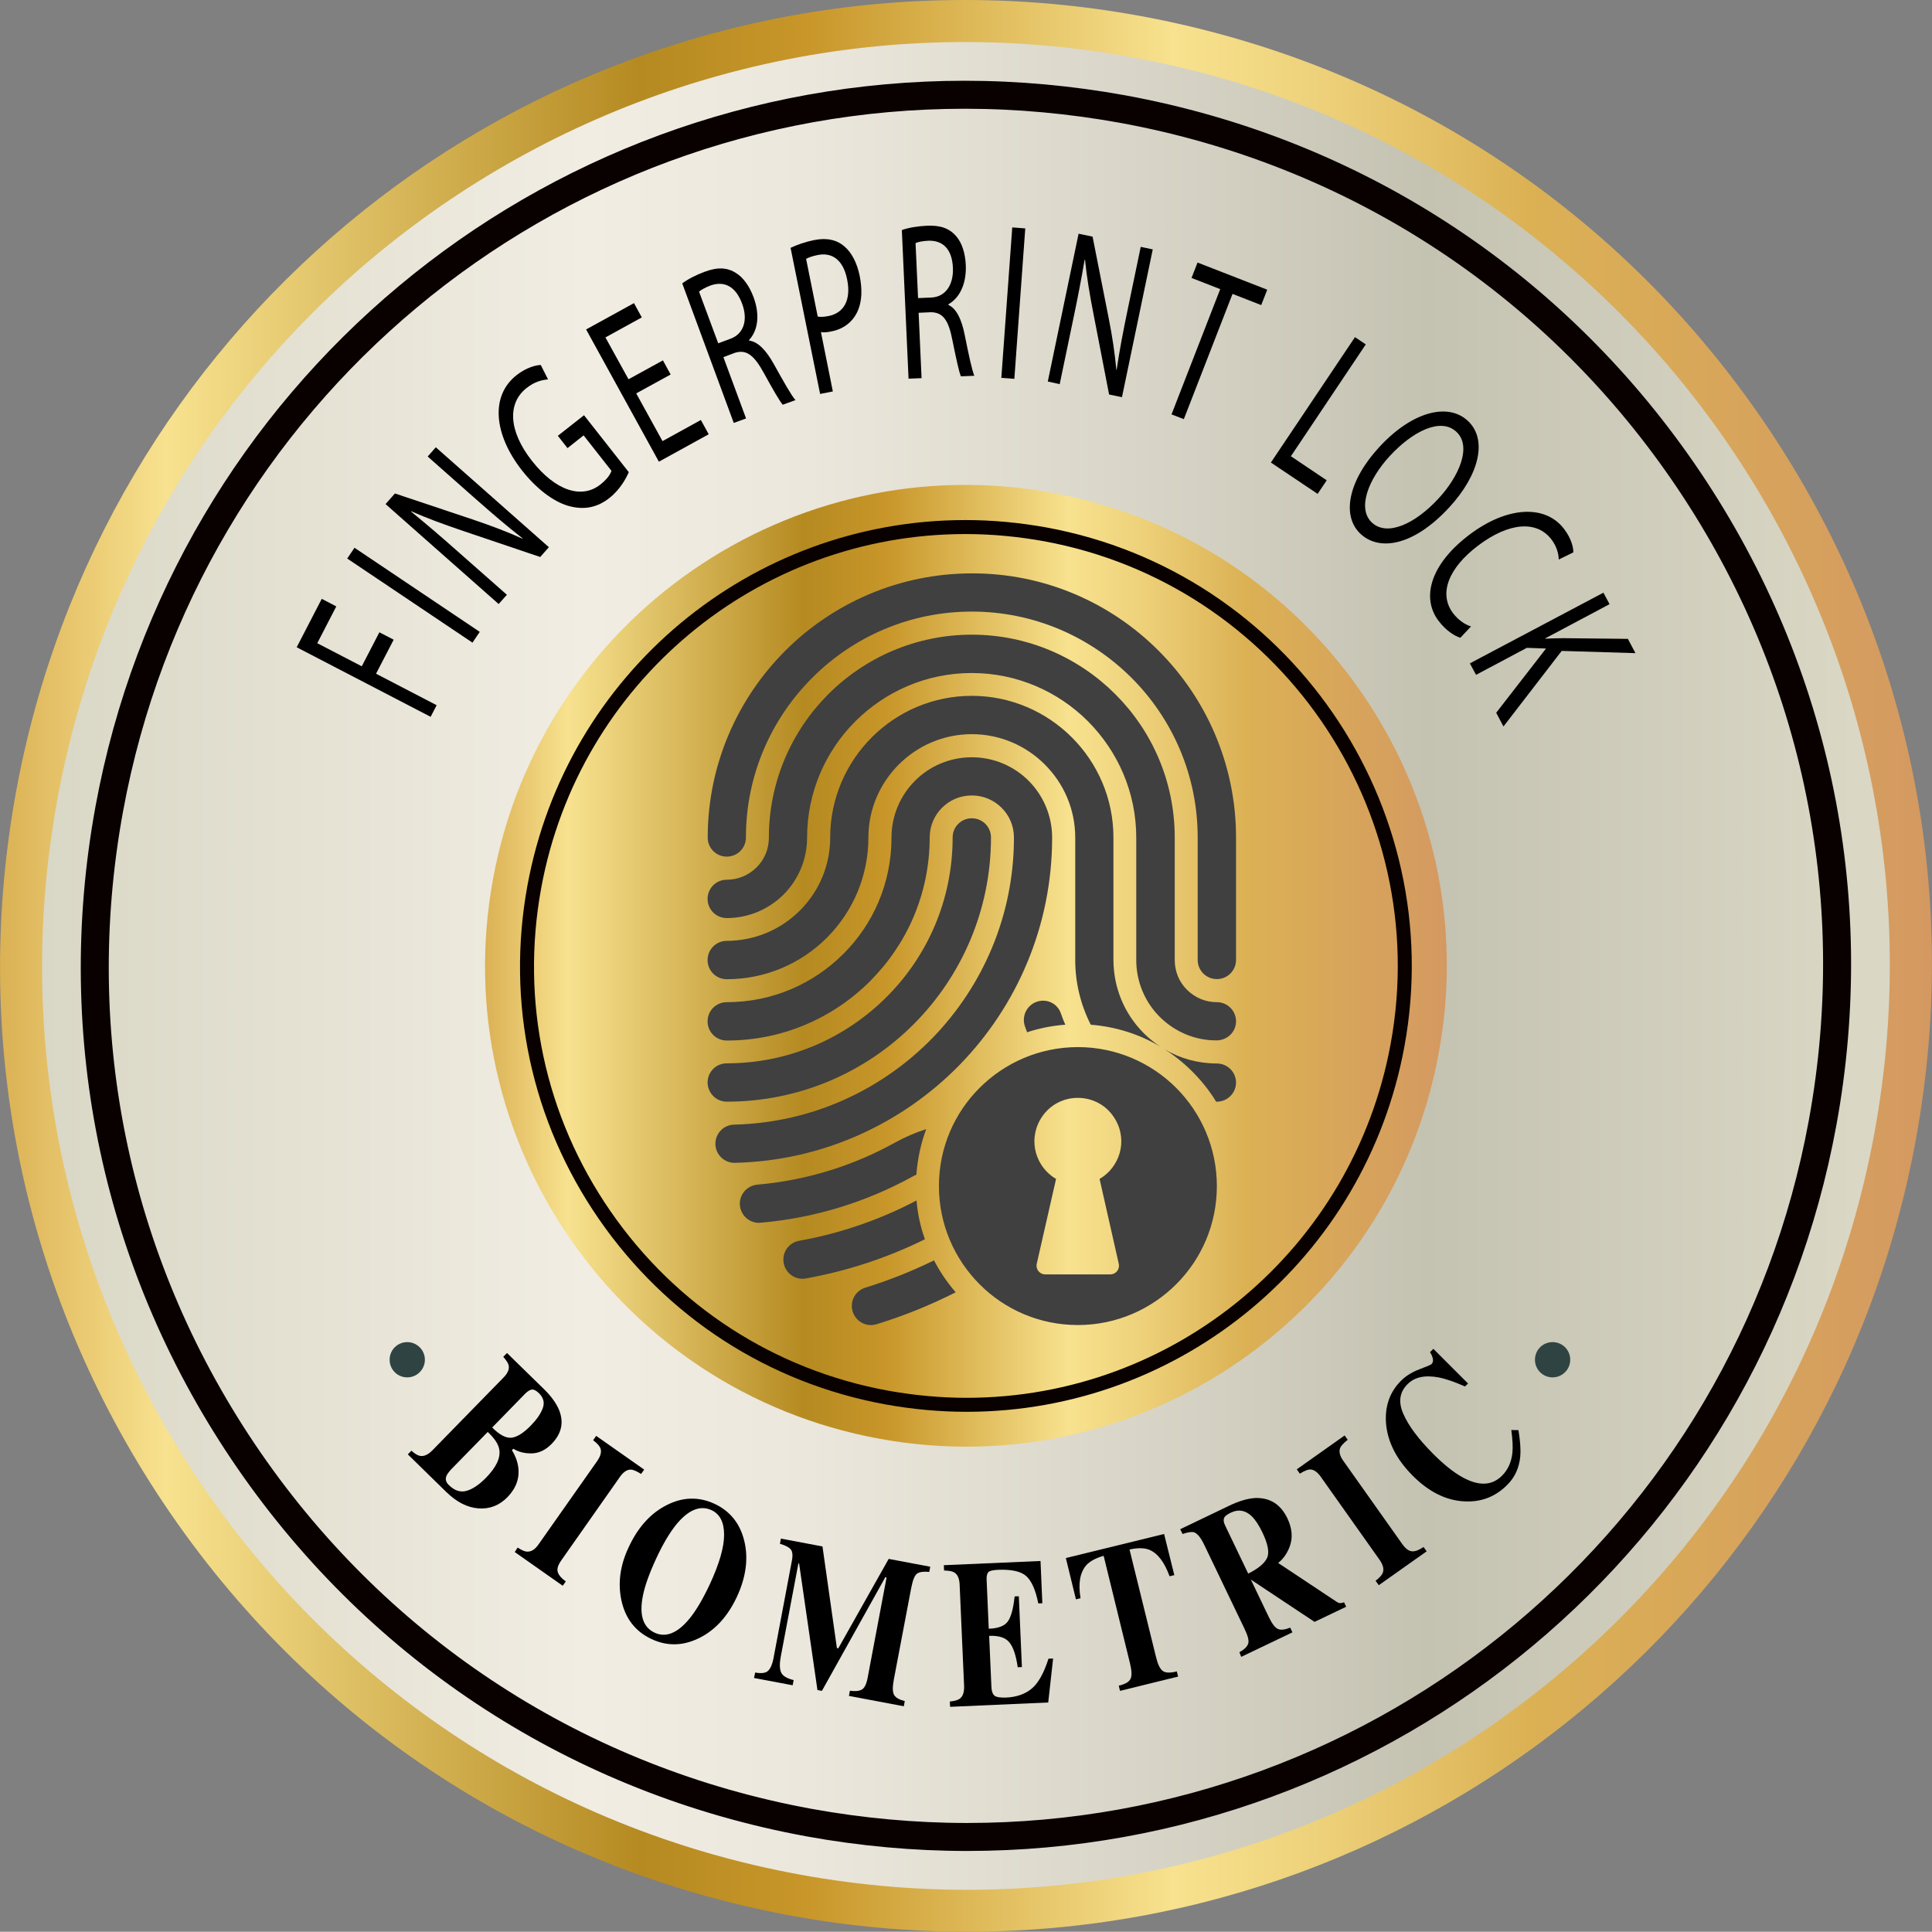
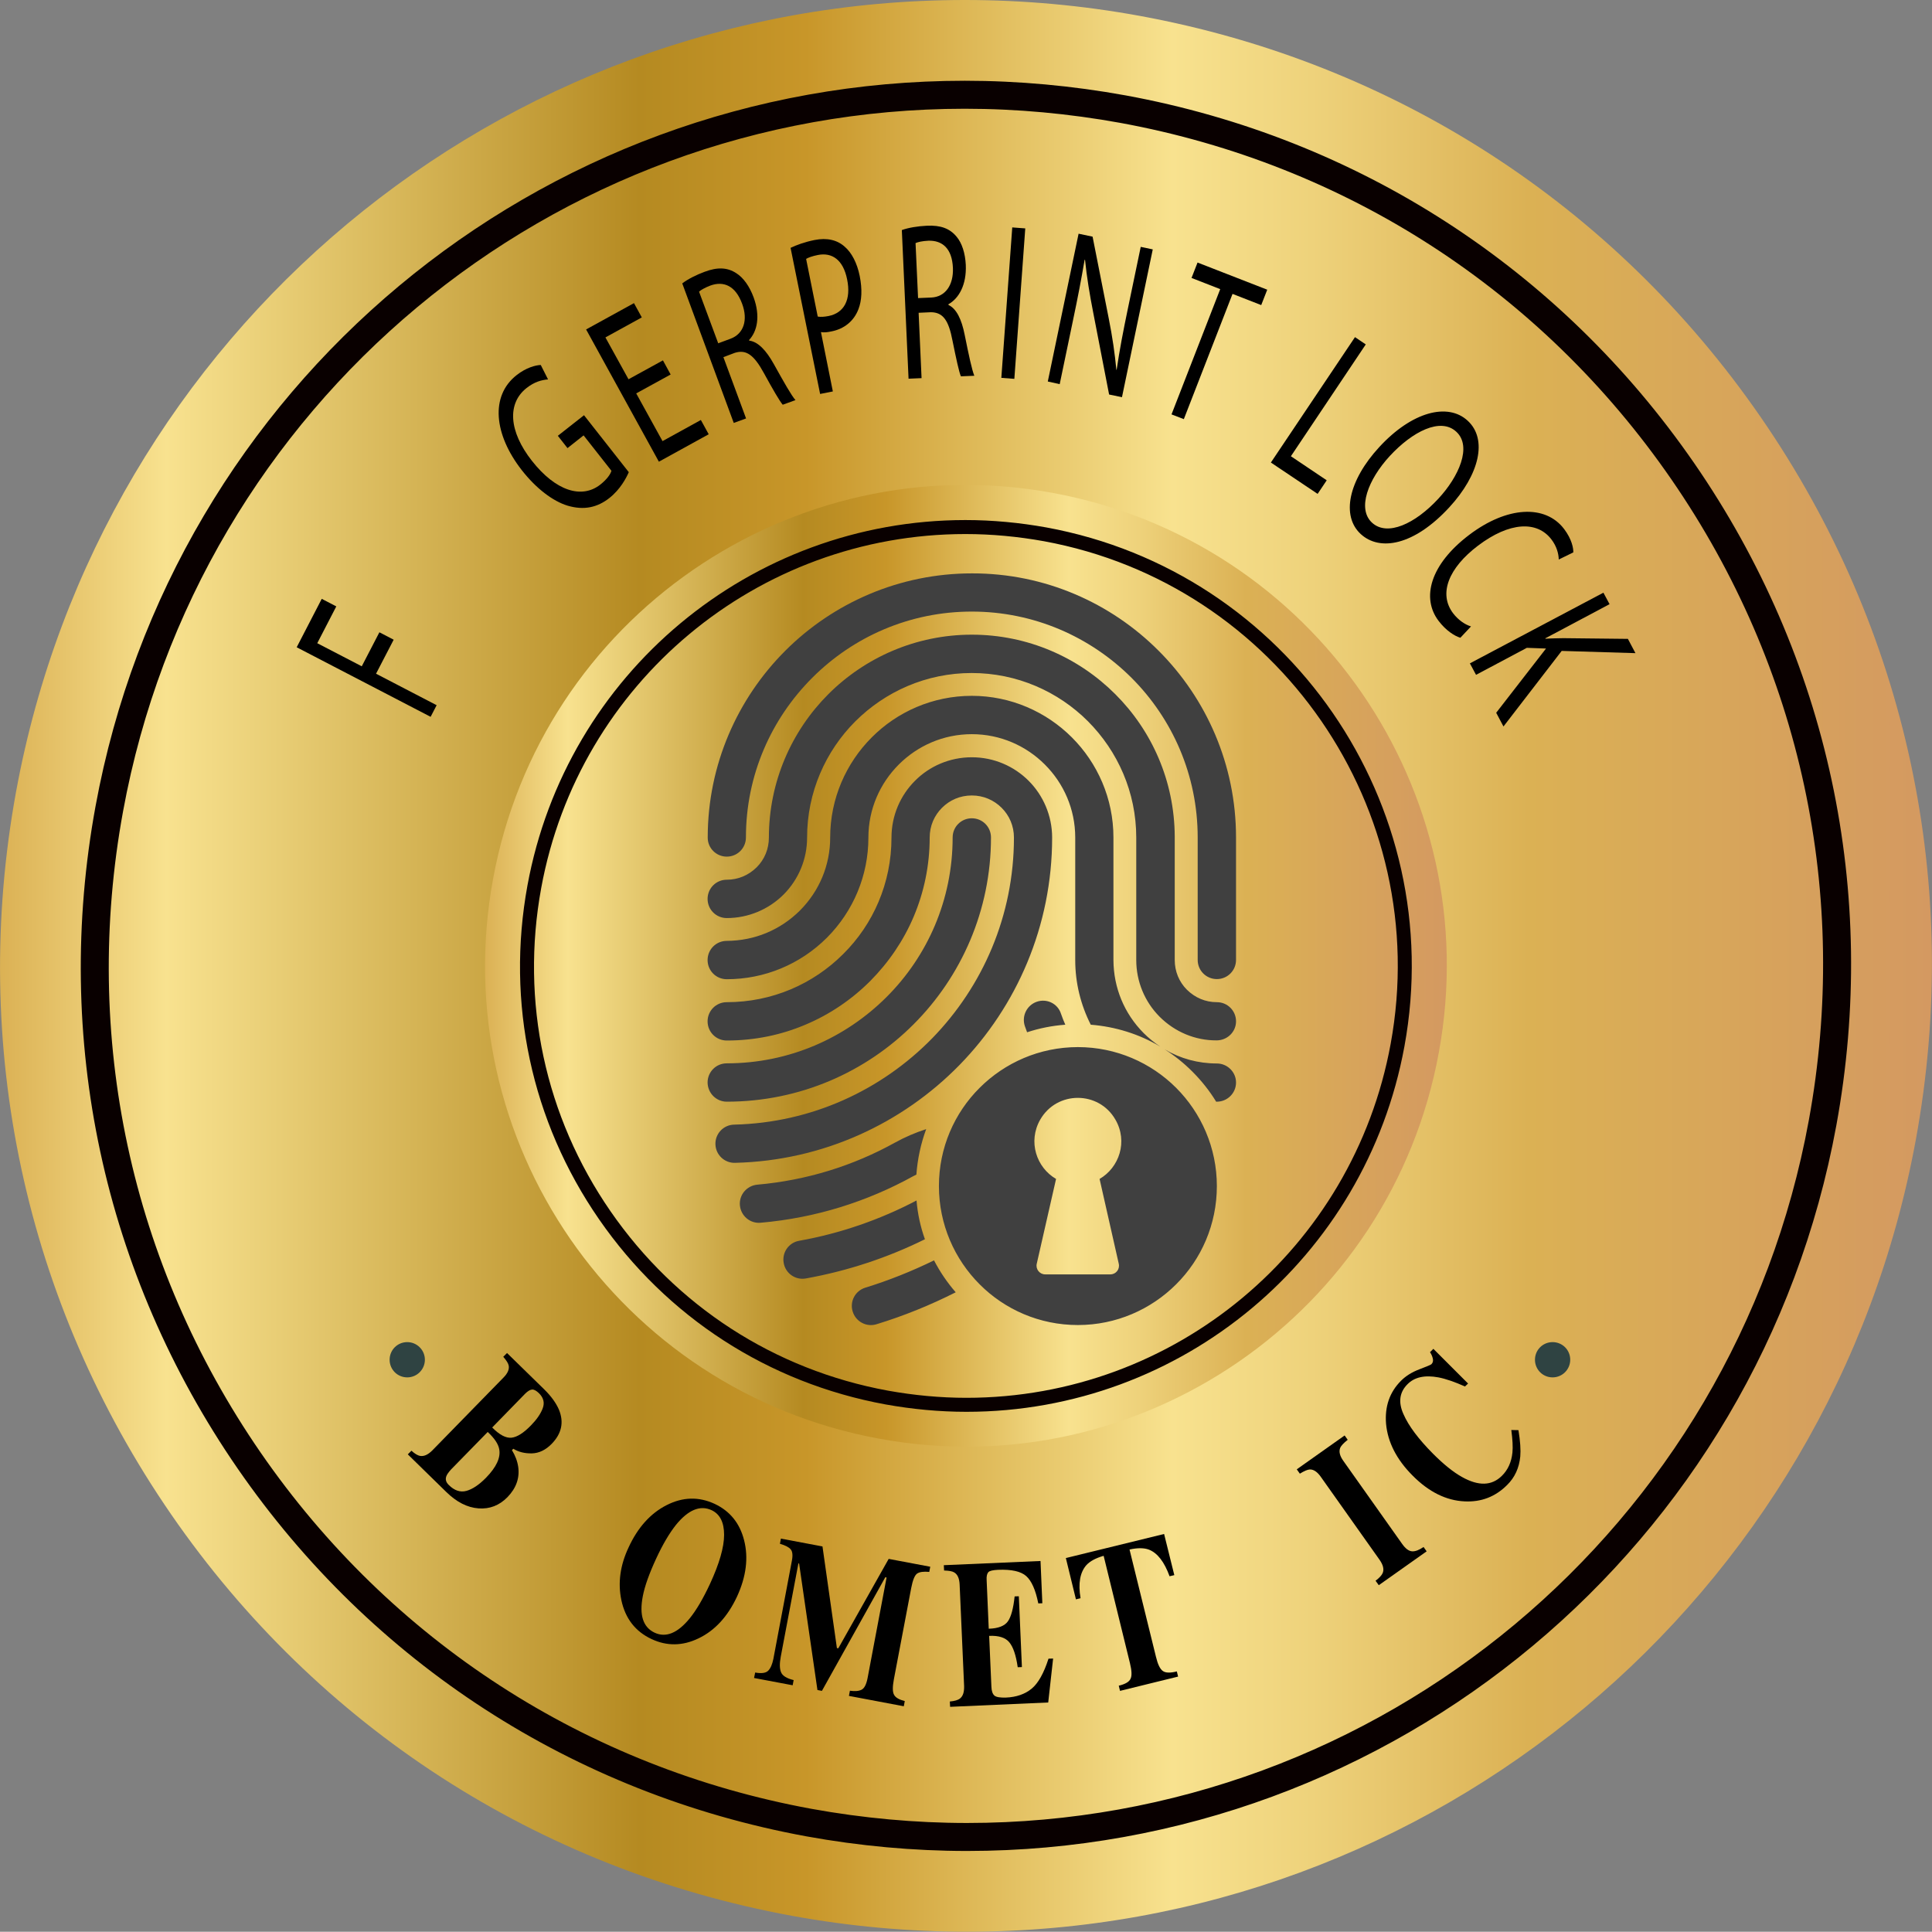
<svg xmlns="http://www.w3.org/2000/svg" xmlns:xlink="http://www.w3.org/1999/xlink" id="Слой_1" x="0px" y="0px" viewBox="0 0 138.05 138.03" style="enable-background:new 0 0 138.05 138.03;" xml:space="preserve">
  <rect x="0" y="0" width="138.05" height="138.03" fill="#808080" stroke="none" />
  <style type="text/css"> .st0{fill:none;} .st1{fill:none;stroke:#231F20;stroke-width:3.6;} .st2{fill:url(#SVGID_1_);} .st3{fill:url(#SVGID_2_);} .st4{fill:none;stroke:#090000;stroke-width:2;} .st5{fill:url(#SVGID_3_);} .st6{display:none;fill:url(#SVGID_4_);} .st7{fill:none;stroke:#090000;} .st8{fill:#2F4342;} .st9{fill:#404040;} </style>
  <pattern x="-250.68" y="-171.03" width="72" height="72" patternUnits="userSpaceOnUse" id="Unnamed_Pattern_5" viewBox="20 -72 72 72" style="overflow:visible;">
    <g>
      <rect x="20" y="-72" class="st0" width="72" height="72" />
      <line class="st1" x1="19.75" y1="-3.6" x2="92.25" y2="-3.6" />
      <line class="st1" x1="19.75" y1="-18" x2="92.25" y2="-18" />
      <line class="st1" x1="19.75" y1="-32.4" x2="92.25" y2="-32.4" />
      <line class="st1" x1="19.75" y1="-46.8" x2="92.25" y2="-46.8" />
      <line class="st1" x1="19.75" y1="-61.2" x2="92.25" y2="-61.2" />
      <line class="st1" x1="0" y1="-61.2" x2="14" y2="-61.2" />
      <line class="st1" x1="19.75" y1="-10.8" x2="92.25" y2="-10.8" />
      <line class="st1" x1="19.75" y1="-25.2" x2="92.25" y2="-25.2" />
      <line class="st1" x1="19.75" y1="-39.6" x2="92.25" y2="-39.6" />
      <line class="st1" x1="19.75" y1="-54" x2="92.25" y2="-54" />
      <line class="st1" x1="19.75" y1="-68.4" x2="92.25" y2="-68.4" />
      <line class="st1" x1="0" y1="-68.4" x2="14" y2="-68.4" />
    </g>
  </pattern>
  <g>
    <linearGradient id="SVGID_1_" gradientUnits="userSpaceOnUse" x1="0" y1="69.015" x2="138.046" y2="69.015">
      <stop offset="0" style="stop-color:#DBB154" />
      <stop offset="0.086" style="stop-color:#F8E28F" />
      <stop offset="0.331" style="stop-color:#B58A21" />
      <stop offset="0.417" style="stop-color:#C89629" />
      <stop offset="0.607" style="stop-color:#F8E28F" />
      <stop offset="0.679" style="stop-color:#EED27B" />
      <stop offset="0.791" style="stop-color:#DBB154" />
      <stop offset="1" style="stop-color:#D49961" />
    </linearGradient>
    <path class="st2" d="M69.1,138.03c-4.17,0-8.39-0.38-12.53-1.14c-18.13-3.33-33.88-13.51-44.34-28.68S-2.17,74.69,1.15,56.56 C7.16,23.79,35.67,0,68.94,0c4.17,0,8.39,0.38,12.53,1.14c18.13,3.33,33.88,13.51,44.35,28.68c10.47,15.17,14.4,33.51,11.07,51.64 C130.88,114.24,102.37,138.03,69.1,138.03L69.1,138.03z" />
    <linearGradient id="SVGID_2_" gradientUnits="userSpaceOnUse" x1="3.007" y1="69.015" x2="135.038" y2="69.015">
      <stop offset="0" style="stop-color:#D9D7C5" />
      <stop offset="0.294" style="stop-color:#F1EDE3" />
      <stop offset="0.414" style="stop-color:#EBE7DC" />
      <stop offset="0.588" style="stop-color:#D9D6C9" />
      <stop offset="0.749" style="stop-color:#C4C2B1" />
      <stop offset="0.982" style="stop-color:#DAD7C5" />
    </linearGradient>
-     <path class="st3" d="M133.94,80.93c-6.58,35.85-40.98,59.59-76.83,53.01C21.26,127.36-2.48,92.96,4.1,57.11 C10.68,21.25,45.08-2.48,80.93,4.1C116.79,10.67,140.52,45.07,133.94,80.93z" />
    <path class="st4" d="M69.1,131.26c-3.76,0-7.57-0.35-11.31-1.03c-16.35-3-30.55-12.19-39.99-25.87 C8.36,90.67,4.81,74.14,7.81,57.79C13.23,28.23,38.94,6.77,68.94,6.77c3.77,0,7.57,0.35,11.31,1.03 c16.35,3,30.55,12.19,39.99,25.87c9.44,13.68,12.99,30.22,9.99,46.57C124.81,109.8,99.1,131.26,69.1,131.26L69.1,131.26z" />
  </g>
  <g>
    <linearGradient id="SVGID_3_" gradientUnits="userSpaceOnUse" x1="34.66" y1="69.016" x2="103.385" y2="69.016">
      <stop offset="0" style="stop-color:#DBB154" />
      <stop offset="0.086" style="stop-color:#F8E28F" />
      <stop offset="0.331" style="stop-color:#B58A21" />
      <stop offset="0.417" style="stop-color:#C89629" />
      <stop offset="0.607" style="stop-color:#F8E28F" />
      <stop offset="0.679" style="stop-color:#EED27B" />
      <stop offset="0.791" style="stop-color:#DBB154" />
      <stop offset="1" style="stop-color:#D49961" />
    </linearGradient>
    <path class="st5" d="M102.81,75.21c-3.42,18.66-21.33,31.02-39.99,27.59c-18.66-3.42-31.02-21.33-27.59-39.99 c3.42-18.66,21.33-31.02,39.99-27.59C93.88,38.65,106.24,56.55,102.81,75.21z" />
    <pattern id="SVGID_4_" xlink:href="#Unnamed_Pattern_5" patternTransform="matrix(0.456 0 0 0.456 -4043.2 -4216.31)"> </pattern>
    <path class="st6" d="M102.81,75.21c-3.42,18.66-21.33,31.02-39.99,27.59c-18.66-3.42-31.02-21.33-27.59-39.99 c3.42-18.66,21.33-31.02,39.99-27.59C93.88,38.65,106.24,56.55,102.81,75.21z" />
    <path class="st7" d="M69.06,100.38c-1.9,0-3.81-0.18-5.7-0.52c-8.24-1.51-15.39-6.14-20.15-13.03c-4.76-6.89-6.54-15.23-5.03-23.47 c2.73-14.89,15.69-25.7,30.8-25.7c1.9,0,3.81,0.18,5.7,0.52c17.01,3.12,28.3,19.5,25.18,36.5 C97.13,89.57,84.18,100.38,69.06,100.38L69.06,100.38z" />
  </g>
  <g>
    <path class="st8" d="M30.36,97.16c0,0.69-0.56,1.26-1.26,1.26c-0.7,0-1.26-0.56-1.26-1.26c0-0.7,0.56-1.26,1.26-1.26 C29.79,95.9,30.36,96.46,30.36,97.16z" />
    <path class="st8" d="M112.2,97.16c0,0.69-0.56,1.26-1.26,1.26c-0.7,0-1.26-0.56-1.26-1.26c0-0.7,0.56-1.26,1.26-1.26 C111.64,95.9,112.2,96.46,112.2,97.16z" />
  </g>
  <path class="st9" d="M51.93,61.21c0.76,0,1.37-0.61,1.37-1.37h0c0-4.46,1.81-8.48,4.74-11.41c2.93-2.93,6.95-4.73,11.4-4.73 c4.45,0,8.48,1.81,11.41,4.73c2.93,2.93,4.73,6.96,4.73,11.41v8.75c0,0.76,0.61,1.37,1.37,1.37c0.76,0,1.37-0.61,1.37-1.37l0-8.75 c0-5.2-2.12-9.93-5.53-13.34c-3.41-3.42-8.14-5.54-13.34-5.53c-5.2,0-9.93,2.12-13.34,5.53c-3.41,3.41-5.54,8.14-5.54,13.34 C50.56,60.6,51.18,61.21,51.93,61.21z M68.56,76.1c4.09-4.19,6.62-9.93,6.62-16.25c0-1.58-0.65-3.03-1.68-4.06 c-1.04-1.04-2.48-1.68-4.06-1.68c-1.58,0-3.03,0.64-4.06,1.68c-1.04,1.04-1.68,2.48-1.68,4.06c0,1.64-0.33,3.18-0.92,4.58 c-0.59,1.4-1.45,2.67-2.53,3.74c-1.07,1.07-2.34,1.93-3.74,2.52c-1.4,0.59-2.94,0.92-4.58,0.92c-0.76,0-1.37,0.61-1.37,1.37 c0,0.76,0.61,1.37,1.37,1.37c2,0,3.91-0.4,5.64-1.14c1.73-0.73,3.29-1.79,4.61-3.11c1.31-1.32,2.38-2.88,3.11-4.61 c0.73-1.73,1.14-3.64,1.14-5.64c0-0.84,0.33-1.58,0.88-2.13c0.55-0.55,1.29-0.88,2.13-0.88c0.83,0,1.58,0.33,2.13,0.88 c0.55,0.55,0.88,1.29,0.88,2.13c0,5.58-2.23,10.63-5.84,14.34c-3.62,3.7-8.61,6.04-14.16,6.17c-0.76,0.02-1.35,0.65-1.33,1.4 c0.02,0.76,0.65,1.35,1.4,1.33C58.8,82.94,64.47,80.28,68.56,76.1z M51.93,78.72c5.21,0,9.94-2.11,13.35-5.53 c3.41-3.41,5.53-8.14,5.53-13.35c0-0.76-0.61-1.37-1.37-1.37c-0.76,0-1.37,0.61-1.37,1.37c0,4.46-1.8,8.49-4.73,11.41 c-2.93,2.92-6.95,4.73-11.41,4.73c-0.76,0-1.37,0.61-1.37,1.37C50.57,78.11,51.18,78.72,51.93,78.72L51.93,78.72z M88.32,72.98 c0-0.76-0.61-1.37-1.37-1.37l0,0c-0.81,0-1.55-0.31-2.14-0.89c-0.56-0.56-0.87-1.31-0.87-2.12v-8.75c0-0.03,0-0.05,0-0.08 c-0.02-3.97-1.64-7.57-4.25-10.17c-2.62-2.62-6.25-4.25-10.25-4.25c-3.99,0-7.63,1.63-10.25,4.25c-2.62,2.62-4.25,6.25-4.25,10.25 c0,0.81-0.31,1.56-0.87,2.12c-0.59,0.58-1.33,0.89-2.14,0.89c-0.76,0-1.37,0.61-1.37,1.37c0,0.76,0.61,1.37,1.37,1.37 c1.53,0,2.99-0.61,4.07-1.69c1.07-1.08,1.67-2.53,1.67-4.06c0-3.24,1.32-6.18,3.45-8.31c2.14-2.13,5.07-3.45,8.31-3.45 c3.24,0,6.18,1.32,8.31,3.45c2.13,2.14,3.45,5.07,3.45,8.31c0,0,0,0,0,0v8.75c0,1.52,0.6,2.98,1.67,4.05 c1.09,1.09,2.55,1.7,4.07,1.69C87.7,74.34,88.32,73.73,88.32,72.98z M76.83,68.6c0,1.63,0.39,3.2,1.11,4.62 c1.77,0.14,3.46,0.67,4.96,1.56c-0.42-0.28-0.82-0.6-1.18-0.96c-1.39-1.4-2.15-3.24-2.16-5.22v-8.75c0,0,0,0,0-0.01 c0-2.79-1.14-5.32-2.97-7.15c-1.83-1.83-4.37-2.97-7.15-2.97c-2.79,0-5.33,1.14-7.15,2.97c-1.83,1.83-2.97,4.37-2.97,7.15 c0,1.98-0.77,3.82-2.16,5.22c-1.41,1.4-3.25,2.16-5.23,2.17c-0.76,0-1.37,0.61-1.37,1.37c0,0.76,0.61,1.37,1.37,1.37 c2.69,0,5.25-1.06,7.16-2.97c1.9-1.91,2.96-4.46,2.96-7.15c0-2.04,0.83-3.88,2.17-5.22c1.34-1.34,3.18-2.17,5.22-2.17 c2.04,0,3.88,0.83,5.22,2.17c1.34,1.34,2.17,3.18,2.17,5.22v0V68.6z M86.95,75.99L86.95,75.99c-1.34,0-2.61-0.35-3.73-1.01 c0.71,0.45,1.37,0.98,1.98,1.59c0.66,0.66,1.23,1.38,1.7,2.15c0.02,0,0.03,0,0.05,0c0.75,0,1.37-0.61,1.37-1.37 C88.32,76.6,87.7,75.99,86.95,75.99z M74.08,71.58c-0.71,0.25-1.09,1.02-0.85,1.74c0.05,0.15,0.11,0.29,0.16,0.44 c0.88-0.29,1.79-0.47,2.73-0.54c-0.11-0.26-0.22-0.52-0.31-0.79C75.58,71.71,74.8,71.33,74.08,71.58z M61.83,92.01 c-0.72,0.22-1.13,0.99-0.9,1.71c0.22,0.72,0.99,1.13,1.71,0.9c1.96-0.6,3.85-1.37,5.65-2.28c-0.61-0.7-1.13-1.47-1.55-2.28 C65.16,90.83,63.52,91.49,61.83,92.01z M65.49,85.78c-2.59,1.36-5.42,2.35-8.39,2.88c-0.74,0.13-1.24,0.84-1.1,1.59 c0.13,0.74,0.84,1.24,1.59,1.1c3-0.54,5.85-1.49,8.5-2.8C65.77,87.66,65.57,86.73,65.49,85.78z M65.26,84.04 c0.07-0.04,0.15-0.07,0.22-0.11c0.08-1.12,0.32-2.22,0.7-3.25c-0.77,0.25-1.52,0.57-2.24,0.97c-2.96,1.64-6.29,2.69-9.83,3 c-0.75,0.07-1.31,0.73-1.24,1.48c0.07,0.75,0.73,1.31,1.48,1.24l0,0C58.27,87.03,61.97,85.86,65.26,84.04z M84.04,77.73 c1.79,1.79,2.91,4.28,2.91,7.02c0,2.74-1.11,5.23-2.91,7.02c-1.79,1.79-4.28,2.91-7.02,2.91h0c-2.74,0-5.23-1.11-7.02-2.91 c-1.79-1.79-2.91-4.28-2.91-7.02c0-2.74,1.11-5.23,2.91-7.02c1.79-1.79,4.28-2.91,7.02-2.91h0C79.76,74.82,82.25,75.94,84.04,77.73z M78.57,84.24c1.4-0.81,2.04-2.67,1.13-4.24c-1.19-2.07-4.18-2.07-5.37,0c-0.9,1.57-0.27,3.43,1.13,4.24l-1.38,6.06 c-0.09,0.39,0.21,0.76,0.6,0.76h4.66c0.4,0,0.69-0.37,0.6-0.76L78.57,84.24z" />
  <g>
    <path d="M21.2,46.25l1.79-3.46l1.04,0.54l-1.36,2.63l3.18,1.65l1.26-2.43l1.02,0.53l-1.26,2.43l4.33,2.25l-0.43,0.83L21.2,46.25z" />
-     <path d="M25.33,39.14l8.95,6.01l-0.52,0.77l-8.95-6.01L25.33,39.14z" />
-     <path d="M35.63,43.16l-8.08-7.14l0.67-0.76l5.62,1.88c1.3,0.44,2.43,0.87,3.49,1.35l0-0.03c-1.14-0.89-2.13-1.74-3.39-2.85 l-3.38-2.99l0.58-0.66l8.08,7.14L38.6,39.8l-5.62-1.9c-1.23-0.42-2.48-0.87-3.59-1.37l-0.01,0.03c1.05,0.86,2.04,1.7,3.38,2.89 l3.46,3.05L35.63,43.16z" />
    <path d="M44.93,33.74c-0.19,0.43-0.61,1.23-1.38,1.84c-0.86,0.68-1.82,0.9-3,0.55c-1.04-0.32-2.23-1.21-3.27-2.54 c-1.98-2.54-2.27-5.3-0.36-6.79c0.66-0.52,1.34-0.71,1.72-0.72l0.52,1.03c-0.46,0.04-0.97,0.17-1.54,0.62 c-1.38,1.09-1.28,3.08,0.39,5.2c1.69,2.15,3.55,2.74,4.88,1.7c0.48-0.38,0.73-0.74,0.8-0.99l-1.99-2.53l-1.15,0.91l-0.69-0.88 l1.87-1.47L44.93,33.74z" />
    <path d="M47.92,26.76l-2.46,1.35l1.88,3.41l2.74-1.51l0.56,1.02l-3.56,1.96l-5.2-9.45l3.42-1.88l0.56,1.02l-2.6,1.43l1.65,2.99 l2.46-1.35L47.92,26.76z" />
    <path d="M48.75,20.25c0.39-0.3,1-0.61,1.6-0.83c0.93-0.35,1.63-0.31,2.26,0.1c0.51,0.32,0.95,0.94,1.24,1.73 c0.49,1.34,0.26,2.43-0.33,3.05l0.02,0.04c0.62,0.08,1.2,0.68,1.75,1.67c0.74,1.33,1.26,2.25,1.55,2.58l-0.91,0.33 c-0.21-0.24-0.69-1.06-1.34-2.25c-0.72-1.32-1.27-1.71-2.08-1.46l-0.82,0.31l1.62,4.38l-0.88,0.32L48.75,20.25z M51.32,24.53 l0.89-0.33c0.93-0.35,1.25-1.33,0.82-2.49c-0.48-1.31-1.33-1.64-2.26-1.31c-0.42,0.16-0.7,0.33-0.82,0.44L51.32,24.53z" />
    <path d="M56.49,17.71c0.42-0.2,0.98-0.41,1.71-0.56c0.9-0.18,1.63,0,2.16,0.48c0.49,0.42,0.88,1.15,1.07,2.09 c0.19,0.96,0.15,1.75-0.09,2.37c-0.33,0.87-1.04,1.42-1.93,1.59c-0.27,0.06-0.53,0.09-0.75,0.05l0.85,4.24l-0.91,0.18L56.49,17.71z M58.43,22.62c0.22,0.04,0.47,0.02,0.78-0.04c1.1-0.22,1.62-1.16,1.32-2.62c-0.28-1.4-1.08-1.94-2.09-1.74 c-0.4,0.08-0.7,0.19-0.84,0.28L58.43,22.62z" />
    <path d="M64.44,16.44c0.46-0.17,1.14-0.28,1.78-0.31c1-0.05,1.65,0.2,2.13,0.78c0.39,0.46,0.62,1.19,0.66,2.02 c0.06,1.42-0.49,2.39-1.24,2.81l0,0.05c0.57,0.26,0.94,1.02,1.16,2.13c0.3,1.49,0.52,2.52,0.69,2.93l-0.96,0.04 c-0.13-0.3-0.33-1.22-0.6-2.55c-0.28-1.48-0.69-2.02-1.54-2.03l-0.88,0.04l0.21,4.67l-0.93,0.04L64.44,16.44z M65.6,21.3l0.95-0.04 c1-0.05,1.59-0.89,1.54-2.12c-0.06-1.39-0.76-1.97-1.75-1.94c-0.45,0.02-0.77,0.1-0.92,0.17L65.6,21.3z" />
    <path d="M73.26,16.32l-0.78,10.75l-0.93-0.07l0.78-10.75L73.26,16.32z" />
    <path d="M74.87,27.26l2.2-10.56l1,0.21l1.15,5.82c0.27,1.35,0.44,2.54,0.55,3.7l0.02-0.01c0.21-1.43,0.46-2.72,0.8-4.36l0.92-4.42 l0.86,0.18l-2.2,10.56l-0.92-0.19l-1.13-5.83c-0.25-1.28-0.47-2.58-0.59-3.8l-0.03,0.01c-0.23,1.34-0.47,2.62-0.84,4.37l-0.94,4.51 L74.87,27.26z" />
    <path d="M87.19,20.66l-2.05-0.8l0.43-1.1l4.98,1.94l-0.43,1.1L88.07,21l-3.48,8.95l-0.88-0.34L87.19,20.66z" />
    <path d="M96.82,24.09l0.77,0.52l-5.35,7.99l2.56,1.72l-0.65,0.97l-3.34-2.24L96.82,24.09z" />
    <path d="M103.55,36.26c-2.52,2.73-4.96,3.15-6.32,1.9c-1.4-1.29-0.89-3.82,1.33-6.22c2.32-2.52,4.89-3.19,6.31-1.88 C106.31,31.38,105.72,33.91,103.55,36.26z M99.31,32.58c-1.56,1.69-2.35,3.78-1.27,4.77c1.09,1,3.08,0.08,4.74-1.72 c1.46-1.57,2.42-3.73,1.28-4.78C102.93,29.8,100.92,30.84,99.31,32.58z" />
    <path d="M104.35,45.57c-0.41-0.12-1.03-0.51-1.56-1.21c-1.23-1.62-0.62-4.01,2.19-6.14c2.69-2.04,5.44-2.2,6.79-0.41 c0.54,0.72,0.66,1.35,0.65,1.66l-1.04,0.51c-0.01-0.44-0.16-0.96-0.52-1.43c-1.02-1.35-2.99-1.27-5.25,0.44 c-2.1,1.59-2.84,3.43-1.78,4.83c0.34,0.45,0.83,0.81,1.28,0.94L104.35,45.57z" />
    <path d="M114.57,42.35l0.44,0.82l-4.59,2.44l0.01,0.03c0.46-0.03,0.89-0.03,1.28-0.04l4.61,0.05l0.54,1.02l-5.27-0.16l-4.16,5.4 l-0.52-0.98l3.56-4.59l-1.37-0.05l-3.63,1.93l-0.44-0.82L114.57,42.35z" />
  </g>
  <g>
    <path d="M29.4,103.66c0.24,0.22,0.45,0.34,0.61,0.37c0.28,0.05,0.57-0.08,0.88-0.39l5.08-5.2c0.31-0.31,0.43-0.6,0.38-0.86 c-0.03-0.16-0.16-0.37-0.39-0.63l0.27-0.27l2.65,2.59c0.51,0.5,0.86,0.99,1.06,1.46c0.37,0.9,0.19,1.71-0.52,2.44 c-0.43,0.44-0.91,0.67-1.42,0.68s-0.95-0.1-1.32-0.33l-0.1,0.1c0.24,0.39,0.39,0.79,0.45,1.2c0.11,0.8-0.15,1.52-0.77,2.16 c-0.58,0.59-1.27,0.86-2.07,0.8c-0.8-0.06-1.56-0.45-2.29-1.16l-2.76-2.7L29.4,103.66z M31.89,105.49 c-0.08,0.22-0.02,0.43,0.18,0.62c0.4,0.4,0.82,0.54,1.26,0.42c0.43-0.12,0.9-0.43,1.4-0.94c0.74-0.76,1.06-1.44,0.94-2.05 c-0.07-0.37-0.34-0.77-0.82-1.22l-2.62,2.68C32.04,105.21,31.93,105.37,31.89,105.49z M36.55,102.73c0.39-0.04,0.86-0.33,1.4-0.89 c0.4-0.41,0.68-0.81,0.83-1.21c0.15-0.4,0.06-0.76-0.28-1.09c-0.18-0.17-0.34-0.26-0.48-0.25c-0.14,0.01-0.31,0.11-0.5,0.3 l-2.35,2.41C35.69,102.53,36.15,102.77,36.55,102.73z" />
-     <path d="M36.99,110.58c0.28,0.19,0.51,0.29,0.69,0.29c0.29,0.01,0.56-0.16,0.81-0.53l4.18-5.94c0.25-0.36,0.33-0.67,0.23-0.92 c-0.06-0.16-0.23-0.35-0.52-0.57l0.22-0.31l3.43,2.41l-0.22,0.31c-0.32-0.2-0.56-0.3-0.72-0.31c-0.28-0.01-0.55,0.17-0.8,0.53 l-4.18,5.95c-0.24,0.34-0.33,0.63-0.25,0.85c0.07,0.22,0.26,0.44,0.57,0.66l-0.22,0.31l-3.43-2.41L36.99,110.58z" />
    <path d="M53.17,110.06c0.32,1.25,0.15,2.6-0.51,4.03c-0.67,1.43-1.58,2.42-2.75,2.98c-1.14,0.55-2.26,0.56-3.35,0.05 c-1.16-0.54-1.88-1.47-2.16-2.78c-0.26-1.23-0.09-2.49,0.52-3.78c0.66-1.43,1.57-2.43,2.71-3.01c1.16-0.59,2.3-0.62,3.44-0.09 C52.15,107.97,52.86,108.83,53.17,110.06z M49.29,115.63c0.47-0.58,0.95-1.4,1.44-2.45c0.67-1.45,1.01-2.62,1.01-3.51 c0-0.9-0.3-1.48-0.89-1.76c-0.82-0.38-1.67-0.03-2.55,1.05c-0.46,0.58-0.94,1.38-1.42,2.42c-0.49,1.06-0.81,1.95-0.95,2.68 c-0.26,1.35,0.02,2.21,0.84,2.6C47.58,117.04,48.42,116.7,49.29,115.63z" />
    <path d="M53.96,119.51c0.45,0.08,0.76,0.04,0.93-0.13s0.29-0.45,0.37-0.84l1.32-7c0.08-0.4,0.05-0.68-0.08-0.83 c-0.13-0.16-0.39-0.29-0.77-0.4l0.07-0.37l2.97,0.56l1.03,7.26l0.1,0.02l3.6-6.39l2.97,0.56l-0.07,0.37c-0.41-0.04-0.7,0-0.87,0.12 c-0.17,0.12-0.31,0.46-0.42,1.03L63.87,120c-0.1,0.54-0.1,0.91,0.02,1.11c0.11,0.2,0.37,0.34,0.76,0.44l-0.07,0.37l-3.92-0.74 l0.07-0.37c0.35,0.05,0.63,0.03,0.83-0.07s0.34-0.37,0.43-0.82l1.36-7.2l-0.09-0.02l-4.53,8.12l-0.32-0.06l-1.31-9.04l-0.05-0.01 l-1.26,6.66c-0.09,0.49-0.09,0.86,0.02,1.12c0.1,0.25,0.4,0.44,0.9,0.56l-0.07,0.37l-2.76-0.52L53.96,119.51z" />
    <path d="M67.89,121.96l-0.02-0.38c0.34-0.03,0.58-0.1,0.72-0.21c0.22-0.17,0.31-0.46,0.3-0.89l-0.32-7.26 c-0.02-0.44-0.15-0.72-0.38-0.86c-0.14-0.09-0.38-0.13-0.73-0.14l-0.02-0.38l6.91-0.3l0.13,3.02l-0.29,0.01 c-0.19-0.96-0.48-1.61-0.86-1.95c-0.38-0.34-1.05-0.49-2.02-0.45c-0.37,0.02-0.6,0.07-0.69,0.17s-0.14,0.29-0.12,0.57l0.15,3.47 c0.68-0.02,1.14-0.2,1.37-0.53c0.23-0.33,0.39-0.92,0.48-1.78l0.3-0.01l0.22,5.06l-0.3,0.01c-0.12-0.85-0.32-1.44-0.6-1.78 c-0.28-0.34-0.76-0.49-1.44-0.46l0.16,3.63c0.01,0.32,0.09,0.53,0.22,0.64s0.41,0.15,0.81,0.14c0.76-0.03,1.38-0.25,1.85-0.64 s0.87-1.11,1.2-2.14l0.33-0.01l-0.35,3.14L67.89,121.96z" />
    <path d="M76.16,111.33l7.02-1.72l0.73,2.94l-0.34,0.08c-0.37-1.02-0.86-1.66-1.47-1.9c-0.34-0.13-0.81-0.14-1.39-0.01l1.89,7.67 c0.13,0.54,0.29,0.87,0.49,1.01c0.19,0.14,0.53,0.15,1,0.03l0.09,0.37l-4.15,1.02l-0.09-0.37c0.46-0.11,0.74-0.27,0.84-0.49 c0.11-0.21,0.09-0.59-0.04-1.12l-1.88-7.67c-0.56,0.16-0.97,0.38-1.23,0.66c-0.46,0.52-0.6,1.31-0.42,2.37l-0.33,0.08L76.16,111.33 z" />
-     <path d="M88.56,118.06c0.36-0.2,0.56-0.4,0.63-0.62s-0.03-0.57-0.27-1.07l-2.87-5.98c-0.25-0.52-0.49-0.82-0.73-0.9 c-0.16-0.05-0.43-0.01-0.82,0.12l-0.17-0.34l3.48-1.67c0.72-0.35,1.35-0.53,1.89-0.56c1.05-0.03,1.81,0.45,2.29,1.45 c0.35,0.74,0.4,1.42,0.15,2.06c-0.19,0.48-0.46,0.86-0.81,1.13l4.14,2.75c0.11,0.08,0.21,0.12,0.29,0.12 c0.08,0,0.18-0.02,0.28-0.06l0.15,0.32l-2.26,1.08l-4.55-3.02l0,0l1.27,2.65c0.23,0.48,0.44,0.77,0.65,0.87 c0.21,0.1,0.5,0.07,0.89-0.09l0.16,0.34l-3.66,1.75L88.56,118.06z M90.53,111.34c0.19-0.38,0.08-1-0.33-1.85 c-0.25-0.52-0.51-0.91-0.77-1.16c-0.45-0.42-0.94-0.5-1.47-0.25c-0.29,0.14-0.46,0.27-0.5,0.41c-0.05,0.13-0.02,0.3,0.08,0.51 l1.65,3.44C89.9,112.09,90.34,111.72,90.53,111.34z" />
    <path d="M98.29,112.95c0.27-0.2,0.44-0.39,0.51-0.55c0.11-0.27,0.03-0.58-0.22-0.94l-4.2-5.93c-0.25-0.36-0.52-0.54-0.79-0.53 c-0.17,0.01-0.4,0.11-0.71,0.3l-0.22-0.31l3.42-2.42l0.22,0.31c-0.29,0.23-0.47,0.42-0.54,0.58c-0.1,0.26-0.03,0.57,0.23,0.93 l4.2,5.93c0.24,0.34,0.48,0.52,0.72,0.53c0.24,0.01,0.5-0.1,0.81-0.31l0.22,0.31l-3.42,2.42L98.29,112.95z" />
    <path d="M101.43,97.84c0.53-0.2,0.81-0.32,0.85-0.36c0.11-0.11,0.14-0.25,0.1-0.41c-0.04-0.17-0.11-0.32-0.2-0.45l0.24-0.24 l2.48,2.48l-0.22,0.21c-0.74-0.33-1.38-0.55-1.9-0.65c-0.97-0.18-1.71-0.02-2.21,0.49c-0.57,0.57-0.67,1.28-0.29,2.13 c0.37,0.85,1.08,1.79,2.11,2.83c0.76,0.76,1.45,1.32,2.08,1.67c1.18,0.66,2.12,0.63,2.84-0.08c0.44-0.43,0.69-0.99,0.76-1.67 c0.04-0.39,0.01-0.93-0.08-1.61l0.51,0.01c0.13,0.79,0.17,1.42,0.13,1.88c-0.08,0.82-0.39,1.5-0.94,2.04 c-0.84,0.84-1.85,1.23-3.04,1.17c-1.31-0.06-2.55-0.67-3.71-1.84c-1.15-1.15-1.78-2.39-1.9-3.7c-0.1-1.23,0.25-2.26,1.07-3.08 C100.46,98.31,100.9,98.04,101.43,97.84z" />
  </g>
</svg>